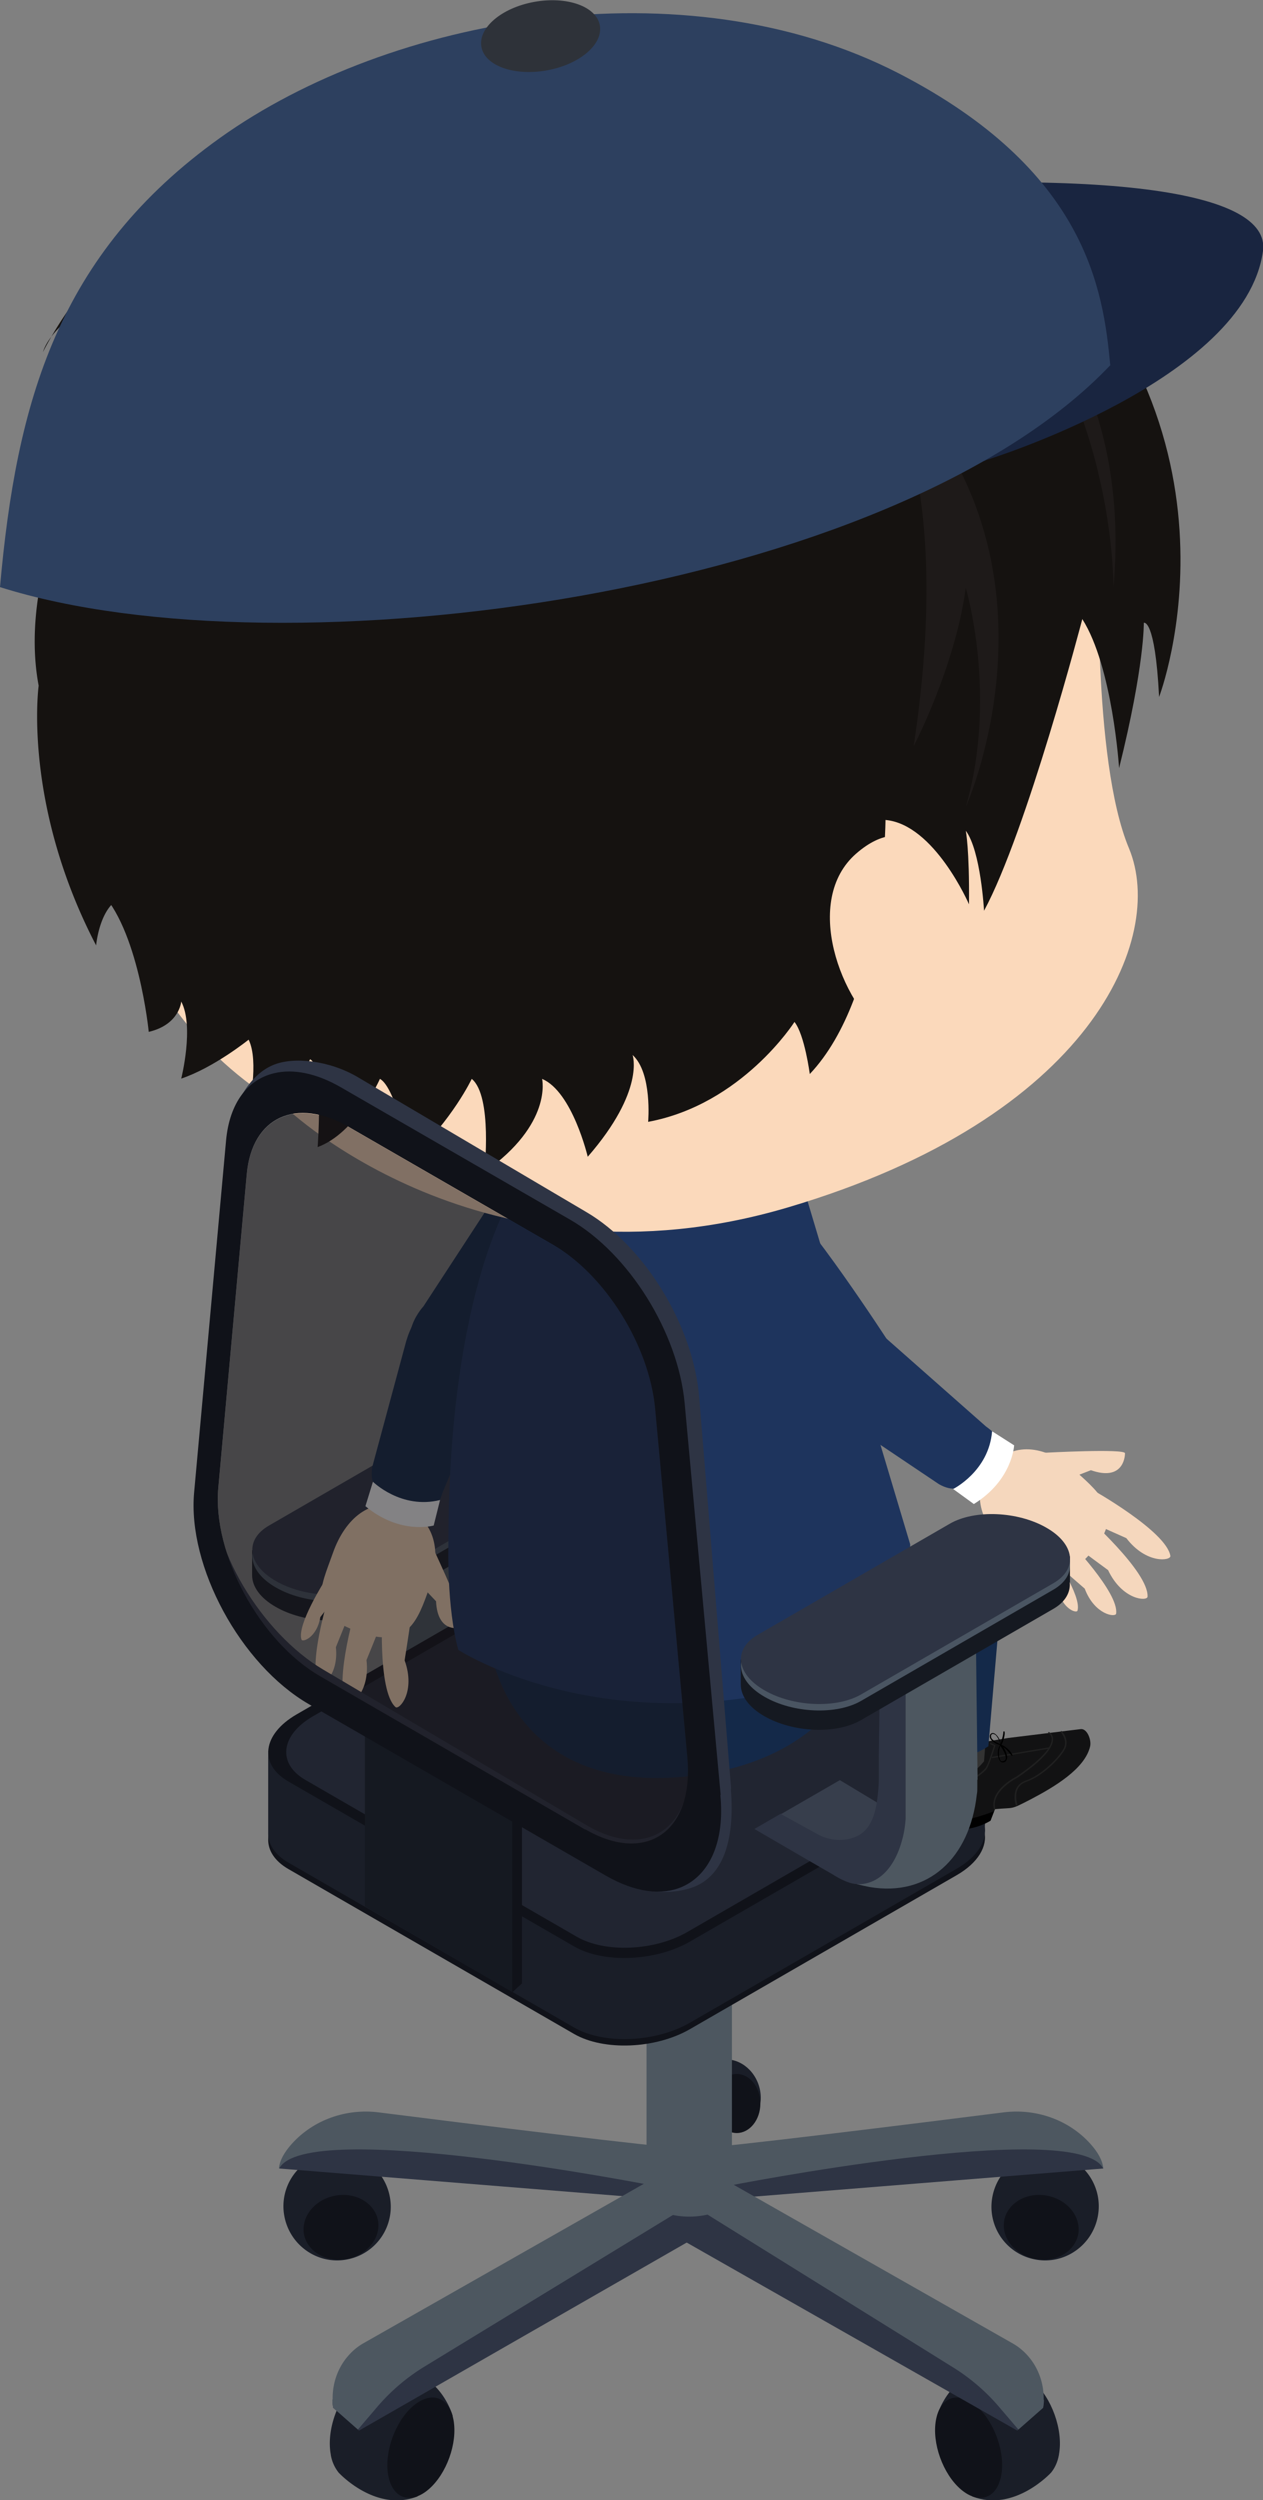
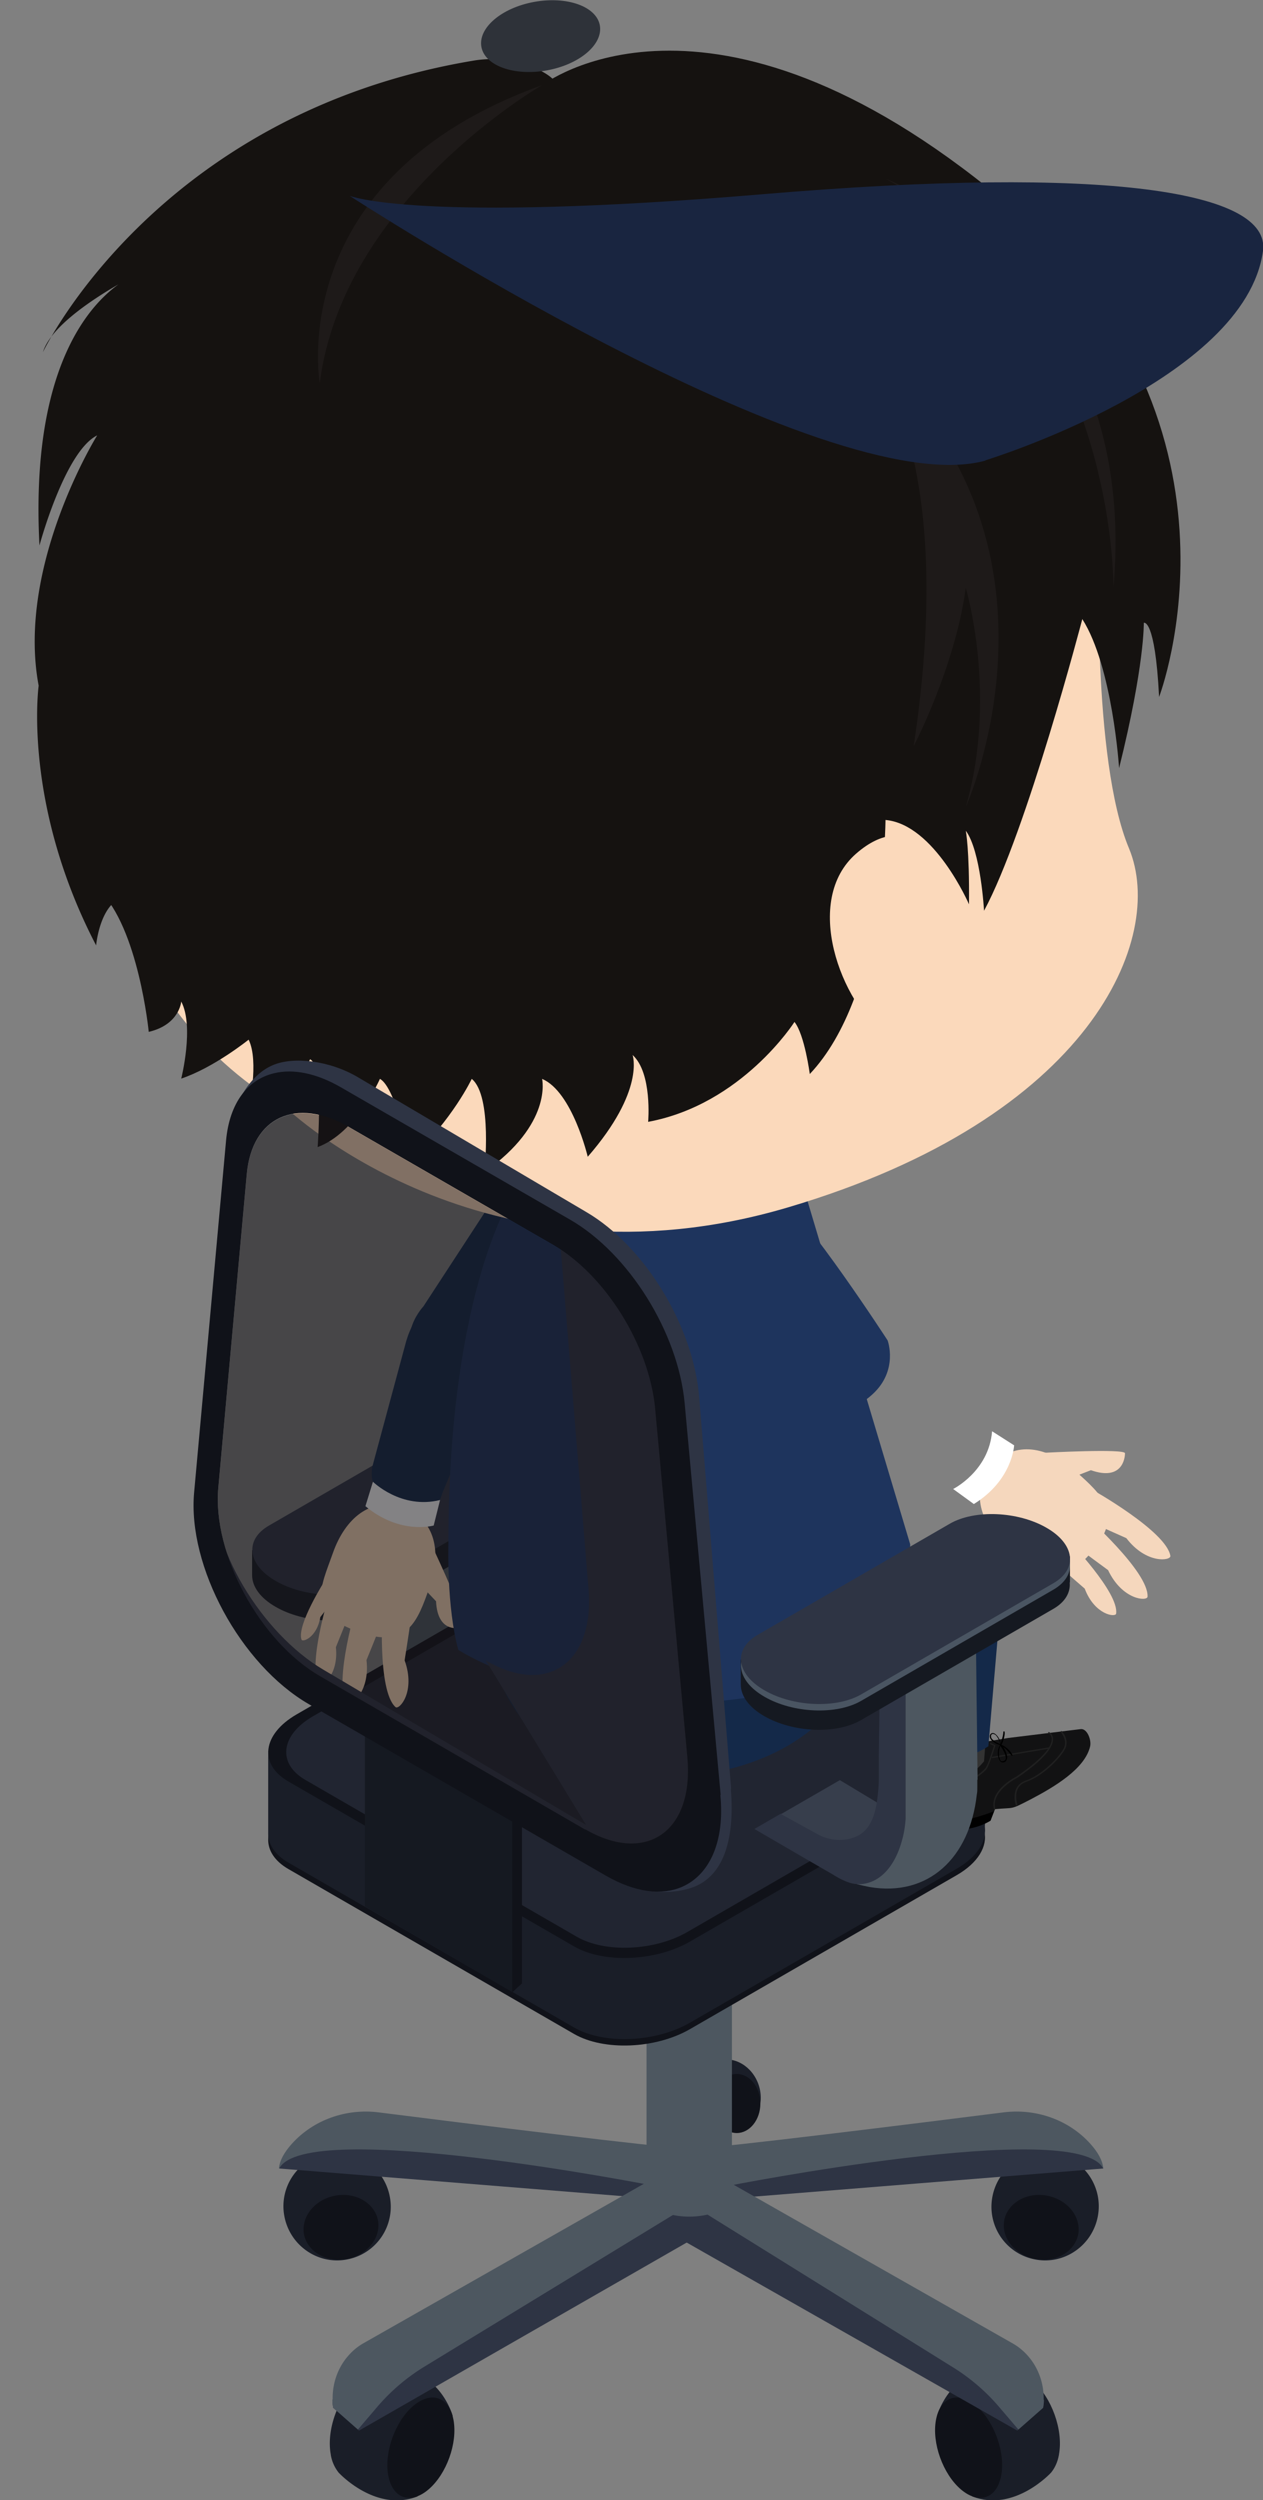
<svg xmlns="http://www.w3.org/2000/svg" id="_レイヤー_2" data-name="レイヤー 2" viewBox="0 0 47.04 93.09">
  <rect x="0" y="0" width="47.04" height="93.09" fill="#808080" stroke="none" />
  <defs>
    <style>.cls-1{fill:#1e345d}.cls-2{fill:#1e1a19}.cls-3{fill:#101219}.cls-4{fill:#f5d7bd}.cls-6{fill:#2e3444}.cls-7{fill:#142949}.cls-11{fill:#4d5760}.cls-12{fill:#fff}.cls-14{fill:#1a1e28}.cls-15{fill:#fbd9bb}.cls-16{fill:#f9d8b9}.cls-17{fill:#151210}.cls-18{fill:#4a5562}.cls-19{fill:#626262}.cls-20{fill:#151921}.cls-21{fill:#202020}</style>
  </defs>
  <g id="_レイヤー_6" data-name="レイヤー 6">
    <path class="cls-14" d="M39.44 91.39c.17-.91-.27-2.13-.98-2.74-.15-.13-.3-.21-.44-.27h-.03l-.11-.03c-2.37-.65-2.98 1.6-2.98 1.6l1.31 3c1.57.61 2.94-.89 2.94-.89.13-.16.24-.38.29-.66z" />
    <path class="cls-3" d="M37.29 92.17c-.16.86-.83 1.09-1.5.52-.67-.57-1.09-1.73-.93-2.59.16-.86.83-1.09 1.5-.52.67.57 1.09 1.73.93 2.59z" />
    <path class="cls-14" d="M28.26 77.64c.23.7-.09 1.43-.71 1.63-.62.2-1.3-.21-1.53-.91-.23-.7.09-1.43.71-1.63.62-.2 1.3.21 1.53.91z" />
    <path class="cls-3" d="M28.32 78.32c0 .61-.4 1.1-.88 1.1s-.88-.49-.88-1.1c0-.61.4-1.1.88-1.1s.88.49.88 1.1z" />
    <path class="cls-14" d="M40.89 82.51c-.2 1.09-1.24 1.82-2.32 1.62a1.995 1.995 0 0 1-1.61-2.33c.2-1.09 1.24-1.82 2.32-1.62 1.09.19 1.81 1.24 1.61 2.33z" />
    <path class="cls-3" d="M40.16 83.18c-.12.65-.83 1.07-1.59.93-.76-.14-1.28-.78-1.17-1.43.12-.65.83-1.07 1.59-.93.76.14 1.28.78 1.17 1.43z" />
    <path class="cls-11" d="M26.27 79.95c.3.05 7.87-.89 11.11-1.3 1.2-.15 2.42.27 3.23 1.17.27.3.46.62.48.92l-5.57-.2-6.84.91-3.68.39 1.27-1.89z" />
    <path class="cls-6" d="M27.05 81.4s13.05-2.58 14.04-.66l-14.91 1.2.87-.54z" />
    <path class="cls-14" d="M10.59 82.51c.2 1.09 1.24 1.82 2.32 1.62a1.995 1.995 0 0 0 1.61-2.33c-.2-1.09-1.24-1.82-2.32-1.62a1.995 1.995 0 0 0-1.61 2.33z" />
    <path class="cls-3" d="M11.32 83.18c.12.65.83 1.07 1.59.93.76-.14 1.28-.78 1.17-1.43-.12-.65-.83-1.07-1.59-.93-.76.14-1.28.78-1.17 1.43z" />
    <path class="cls-11" d="M25.21 79.95c-.3.05-7.87-.89-11.11-1.3-1.2-.15-2.42.27-3.23 1.17-.27.3-.46.62-.48.92l5.57-.2 6.84.91 3.68.39-1.27-1.89z" />
    <path class="cls-6" d="M24.44 81.4s-13.05-2.58-14.04-.66l14.91 1.2-.87-.54z" />
    <g>
      <path class="cls-19" d="m25.62 80.32-.94.84c-.07.06-.08.16-.03.23l1.32 1.87 1.41-1.18-1.76-1.76z" />
      <path class="cls-6" d="M38.88 89.35c0 .1-.01.2-.03.3l-.92.81-.04.04-13.33-7.58v-1.61l1.06.6 10.37 5.89.92-.31 1.97 1.86z" />
      <path class="cls-11" d="M38.88 89.35c0 .1-.01.2-.03.3l-.92.81-.7-.82a7.35 7.35 0 0 0-1.74-1.5l-10.42-6.48.54-1.29 12.12 6.89c.07.04.13.08.2.13.63.47.96 1.21.94 1.97z" />
    </g>
    <g>
      <path class="cls-14" d="M12.32 91.39c-.17-.91.27-2.13.98-2.74.15-.13.3-.21.44-.27h.03l.11-.03c2.37-.65 2.98 1.6 2.98 1.6l-1.31 3c-1.57.61-2.94-.89-2.94-.89a1.44 1.44 0 0 1-.29-.66z" />
      <path class="cls-3" d="M14.46 92.17c.16.86.83 1.09 1.5.52.67-.57 1.09-1.73.93-2.59-.16-.86-.83-1.09-1.5-.52-.67.57-1.09 1.73-.93 2.59z" />
    </g>
    <g>
      <path class="cls-6" d="M12.38 89.35c0 .1.01.2.03.3l.92.81.04.04 12.62-7.24-.34-1.35-10.37 5.89-.92-.31-1.97 1.86z" />
      <path class="cls-11" d="M12.38 89.35c0 .1.01.2.03.3l.92.81.7-.82a7.35 7.35 0 0 1 1.74-1.5l10.72-6.54-.84-1.24-12.12 6.89c-.07.04-.13.08-.2.13-.63.47-.96 1.21-.94 1.97z" />
    </g>
    <path class="cls-11" d="M27.26 82.09c-.98.59-2.2.59-3.18 0v-9.36h3.18v9.36z" />
    <path d="M26.8 73.42c-.62.36-1.62.35-2.25 0-.62-.36-.63-.94 0-1.3.62-.36 1.62-.35 2.25 0 .62.36.63.94 0 1.3z" style="fill:#6d7588" />
    <path class="cls-11" d="M26.48 72.92c-.49.29-1.11.29-1.6 0v-4.11h1.6v4.11z" />
    <g>
      <path class="cls-19" d="m15.75 63.97 1.51.28 2.56.48 2.52-1.15-.57-.33-2.2-1.27-1.38.83-.15.09-.96.58-1.33.5z" />
      <path class="cls-11" d="M14.45 61.96v.28c0 .1 0 .19.02.28.26 2.36 1.81 3.81 3.99 3.44.15-.03.3-.06.44-.1.32-.09.63-.22.93-.4l2.87-1.67-.38-.22-.57-.33-1.54.87c-.35.2-.76.28-1.15.2-.54-.12-.9-.46-1.03-1.42-.03-.19-.04-.4-.05-.63v-1.2l-.08-5.36-.79-.29-.1-.04-2.48-1.19-.05 4.47-.04 3.32z" />
      <path class="cls-6" d="M17.12 55.4V63.43c.02.26.06.54.14.81.2.73.63 1.44 1.36 1.59.1.02.19.03.29.02.14 0 .28-.04.41-.09.18-.07.34-.16.5-.26.97-.56 1.95-1.13 2.93-1.7l-.03-.02-.38-.22-.57-.33-1.33.74c-.36.21-.79.29-1.2.2-.54-.12-.91-.46-1.05-1.39-.03-.21-.06-.46-.07-.74v-.92l-.08-5.88-.92-.35s.02.29 0 .49z" />
    </g>
    <path class="cls-3" d="m36.69 65.43-3.11.54-8.28-4.78c-1.11-.64-3.04-.56-4.32.18l-7.76 4.48-3.23-.42v3.03c-.02.42.23.83.75 1.13l10.64 6.14c1.11.64 3.04.56 4.32-.18l9.93-5.73c.8-.46 1.16-1.08 1.03-1.63h.02v-2.77z" />
    <path class="cls-14" d="m36.69 65.19-3.11.54-8.28-4.78c-1.11-.64-3.04-.56-4.32.18l-7.76 4.48-3.23-.42v3.03c-.02.42.23.83.75 1.13l10.64 6.14c1.11.64 3.04.56 4.32-.18l9.93-5.73c.8-.46 1.16-1.08 1.03-1.63h.02v-2.77z" />
    <path class="cls-3" d="m21.38 72.47-10.64-6.14c-1.11-.64-.97-1.76.31-2.5l9.93-5.73c1.28-.74 3.22-.82 4.32-.18l10.64 6.14c1.11.64.97 1.76-.31 2.5l-9.93 5.73c-1.28.74-3.22.82-4.32.18z" />
    <path d="m21.48 72.11-10.11-5.84c-1.05-.61-.92-1.67.29-2.37l9.43-5.45c1.22-.7 3.06-.78 4.11-.17l10.11 5.84c1.05.61.92 1.67-.29 2.37l-9.43 5.45c-1.22.7-3.06.78-4.11.17z" style="fill:#212531" />
    <g>
      <path class="cls-20" d="M21.65 54.86v-.98h-.7c-.06-.02-.11-.06-.18-.1-1.06-.61-2.67-.68-3.59-.15l-6.71 3.87-1.08.22v.93c0 .42.3.85.88 1.18 1.06.61 2.67.68 3.59.15l7.16-4.14c.46-.26.66-.63.62-1z" />
-       <path class="cls-18" d="m13.87 59.26 7.16-4.14c.92-.53.81-1.46-.26-2.07-1.06-.61-2.67-.68-3.59-.15l-7.16 4.14c-.92.53-.81 1.46.26 2.07 1.06.61 2.67.68 3.59.15z" />
      <path class="cls-6" d="m13.87 59.02 7.16-4.14c.92-.53.81-1.46-.26-2.07-1.06-.61-2.67-.68-3.59-.15l-7.16 4.14c-.92.53-.81 1.46.26 2.07 1.06.61 2.67.68 3.59.15z" />
    </g>
    <g>
      <path d="m35.8 64.99-1.27.89c-.03 1.13-.06 1.69.37 2.01.52.38 1.43.13 1.99-.1l.17-.43c.75-.07.54.04 1.3-.35.92-.48 2.04-1.15 2.24-1.98.06-.24-.11-.68-.35-.65l-2.7.33-1.74.29z" style="fill:#121213;fill-rule:evenodd" />
      <path d="m34.54 64.86.1 1.06s.89 1 2.01-.34l.06-.79" style="fill:#333" />
      <path class="cls-21" d="M37.88 67.21c.01 0 .02-.02.01-.03 0-.03-.22-.65.34-.84.6-.21 1.2-.82 1.41-1.17.23-.36-.08-.71-.09-.71 0-.01-.02-.01-.04 0 0 0-.01.03 0 .04.01.01.29.32.08.65-.21.34-.8.94-1.39 1.15-.6.21-.37.9-.37.91 0 .01.01.02.02.02z" />
      <path class="cls-21" d="M37.05 67.38c.01 0 .02-.02.02-.03-.17-.66.8-1.15.81-1.15 1.15-.78 1.36-1.23 1.34-1.47-.01-.18-.15-.24-.15-.24-.01 0-.03 0-.03.01s0 .03.01.03c0 0 .11.06.12.2.02.23-.2.66-1.32 1.42-.04.02-1.01.51-.83 1.21 0 .01.01.02.02.02zM35.36 66.53h.11c.62-.05 1.2-.55 1.28-.67.11-.17.31-.83.32-.86v-.02l-.17-.08c-.01 0-.03 0-.03.01s0 .03.01.03l.14.06c-.04.11-.21.68-.31.82-.08.12-.64.6-1.25.65h-.1c-.31 0-.57-.12-.79-.36 0-.01-.02-.01-.03 0-.01 0-.01.02 0 .03.23.25.51.38.83.38z" />
      <path class="cls-21" d="m36.96 65.46 2.11-.35s.02-.02.02-.03c0-.01-.01-.02-.02-.02l-2.11.35s-.02.01-.02.03c0 .01.01.02.02.02z" />
      <path d="M34.66 67.54s.39.66 2.36-.1l-.13.35s-.75.51-1.81.27l-.41-.52zM37.37 64.48c0 .13-.08.38-.1.44a.557.557 0 0 0-.14-.3c-.05-.06-.14-.13-.22-.07-.07.06-.05.16 0 .22.07.1.21.17.33.2v.01a.59.59 0 0 0-.06.43c.02.09.07.23.19.21.11-.01.15-.13.14-.23a.908.908 0 0 0-.15-.35c.04.03.08.06.12.1.07.07.13.15.2.23.01.01.04 0 .03-.02-.07-.16-.24-.31-.41-.39.06-.09.15-.4.11-.49 0-.01-.03-.01-.03 0zm.02.73s.04.09.05.13c.01.04.02.08.02.12 0 .06-.03.09-.09.11-.07.02-.11 0-.13-.07l-.03-.09c0-.05-.01-.09-.01-.14 0-.09.03-.18.05-.27.05.06.1.13.13.21zm-.35-.38s-.07-.06-.1-.09a.169.169 0 0 1-.03-.1c0-.06.04-.08.07-.08.03 0 .09.02.12.06.1.12.15.26.16.32-.07-.03-.15-.06-.21-.1z" />
    </g>
    <path class="cls-7" d="m36.81 65.03.37-4.31c.02-1.11-.34-1.71-1.45-1.72-1.11-.02-1.65.5-1.67 1.61l.33 4.41s1.02.92 2.42 0z" />
    <path class="cls-7" d="m31.52 64.03 4.77-2.8s.61-.86.11-1.74-.6-1.24-1.89-1.05l-5.66 1.45s-1.57.95-.11 2.89 2.78 1.26 2.78 1.26z" />
    <g>
      <path class="cls-7" d="M21.69 43.23s1.15.47.58 2.02-3.95 5.82-3.95 5.82-.92.75-2.07.12c-1.9-1.04-.48-2.55-.48-2.55l3.16-4.84s1.2-1.62 2.76-.55z" />
      <path class="cls-16" d="M12.4 57.82c-.45 1.28-1.02 2.24.98 2.95 1.8.64 2.17-.4 2.62-1.68.45-1.28.23-2.52-.98-2.95s-2.17.4-2.62 1.68z" />
      <path class="cls-16" d="M15.54 58.86c.02.05.7.76.7.76.06 1.23.9 1.01 1.06.94s-1.1-2.77-1.1-2.77M14.25 59.77s-.21 3.17.48 3.79c.14.12.76-.57.34-1.74 0 0 .2-1.27.2-1.32M13.32 59.62s-.93 3.04-.4 3.8c.1.15.87-.38.73-1.61 0 0 .49-1.19.49-1.24M12.23 59.48s-.79 2.57-.34 3.22c.09.13.73-.33.62-1.37 0 0 .41-1.01.42-1.05" />
      <path class="cls-16" d="M12.1 58.85s-1.06 1.66-.87 2.2c.04.11.58-.09.7-.84 0 0 .49-.63.5-.66" />
      <g>
        <path class="cls-7" d="M15.06 55.86c.74.22 1.1.78 1.42-.28l1.96-4.72c.32-1.06-.09-1.74-1.26-2.09-1.17-.35-1.73.1-2.05 1.16l-1.26 4.67c-.22 1.15.94 1.18 1.19 1.26z" />
        <path class="cls-12" d="M16.15 56.8s-1.24.36-2.54-.72l.28-.91s1.05 1.04 2.5.68l-.24.96z" />
      </g>
    </g>
    <g>
      <path class="cls-7" d="M32.77 59.13s.1 6.13-6.99 6.99c-7.07.85-7.6-5.15-7.6-5.15" />
      <path class="cls-1" d="M16.7 57.5c0-9.61 2.48-13.16 2.48-13.16l7.1-.09 2.81-.93.84.91L33.9 57.5s.11 3.41-3.81 5.24c-7.81 2.08-13.02-1.31-13.02-1.31-.44-1.59-.37-3.93-.37-3.93z" />
    </g>
    <g>
      <path class="cls-4" d="M37.52 57.63c1.02.9 1.7 1.79 3.1.2 1.27-1.43.44-2.16-.57-3.06s-2.26-1.16-3.1-.2-.44 2.16.57 3.06z" />
      <path class="cls-4" d="M38.92 54.09s2.98-.16 2.98.02-.1 1.04-1.27.63c0 0-.91.36-.97.36M40.67 55.46s2.77 1.55 2.92 2.47c.03.18-.89.32-1.64-.66 0 0-1.17-.52-1.22-.55" />
      <path class="cls-4" d="M40.41 56.42s2.38 2.1 2.33 3.03c-.01.18-.94.13-1.47-.99 0 0-1.04-.76-1.07-.8M39.81 57.37s1.87 1.93 1.76 2.71c-.02.15-.8.05-1.17-.93 0 0-.82-.71-.85-.75" />
-       <path class="cls-4" d="M39.18 57.8s1.12 1.62.95 2.17c-.03.11-.58-.06-.73-.82 0 0-.51-.61-.53-.64" />
      <path class="cls-1" d="M26.72 44.2s.82-.94 2.1.1c1.28 1.04 4.24 5.61 4.24 5.61s.41 1.11-.56 2c-1.6 1.46-2.57-.37-2.57-.37l-3.57-4.55s-1.15-1.66.37-2.79z" />
      <g>
-         <path class="cls-1" d="M36.53 54.55c.45-.63 1.1-.79.19-1.44l-3.83-3.38c-.9-.64-1.67-.48-2.38.52-.71.99-.47 1.67.44 2.31l4.02 2.7c1.02.58 1.42-.51 1.57-.72z" />
        <path class="cls-12" d="M37.77 53.82s-.06 1.29-1.5 2.18l-.77-.56s1.33-.66 1.45-2.15l.83.53z" />
      </g>
    </g>
    <g>
      <path class="cls-15" d="m4.62 33.48-.24-.78c-2.01-6.08-.82-12.16-.82-12.16.01-8.58 11.67-17.69 25.08-14.79 13.41 2.9 12.3 14.65 12.3 14.65s-.28 7.88 1.11 11.19c1.38 3.32-1.38 10.02-12.72 13.37-11.33 3.35-18.66-3.7-18.66-3.7s-4.82-2.48-6.05-7.79z" />
      <path class="cls-17" d="M20.77 3.52c.14-.41-.28-.73-.79-.96a4.06 4.06 0 0 0-2.36-.3C5.81 4.24 1.6 13.11 1.6 13.11c.42-1.39 3.62-2.96 3.62-2.96S1 11.37 1.47 20.31c0 0 .94-3.5 2.15-4.1 0 0-3.02 4.85-2.18 9.32 0 0-.61 4.39 2.14 9.67 0 0 .24-2.75 2.18-1.52" />
      <path class="cls-2" d="M12.79 15.04s8.54-2.49 12.36 3.96c0 0-1.69-10.58-10.74-7.29" />
      <path class="cls-17" d="M12.79 15.04C13.34 8.1 20.2 3.17 20.2 3.17s6.18-4.83 17.12 4.25c9.83 8.16 5.85 18.53 5.85 18.53-.15-2.96-.57-2.76-.57-2.76s.04 1.55-.92 5.41c0 0-.24-3.77-1.37-5.55 0 0-2.07 7.92-3.66 10.86 0 0-.12-2.23-.68-2.98 0 0 .14.68.12 2.74 0 0-1.29-2.98-3.11-3.14 0 0-.02 6.5-2.82 9.46 0 0-.19-1.46-.57-1.94 0 0-1.95 3.07-5.45 3.72 0 0 .16-1.82-.58-2.49 0 0 .48 1.32-1.67 3.79 0 0-.57-2.42-1.7-2.9 0 0 .4 1.68-2.15 3.47 0 0 .31-2.83-.47-3.47 0 0-.71 1.51-2.28 2.98 0 0-.54-2.66-1.14-2.98 0 0-.88 2.01-2.32 2.54 0 0 .23-3.02-.28-3.27 0 0-.75 1.59-2.29 1.85 0 0 .4-1.77 0-2.58 0 0-1.29 1.04-2.51 1.45 0 0 .49-1.94 0-2.87 0 0-.06.86-1.21 1.13 0 0-.38-3.88-1.86-5.29" />
      <path class="cls-2" d="M20.19 3.17s-7.41 4.25-8.28 11.09c0 0-1.37-7.62 8.28-11.09zM32.33 13.2s3.4 3.36 1.7 14.58c0 0 1.54-2.94 1.94-5.89 0 0 1.2 4 0 8.16 0 0 4.45-9.89-3.64-16.85zM32.98 6.65s9.52 3.7 8.49 15.24c0 0 .15-10.52-8.49-15.24z" />
      <path class="cls-15" d="M36.85 37.65c.49 1.5-2.05 2.29-3.8.98-1.76-1.31-3.16-5.11-1.16-6.85 2-1.74 3.1.47 3.1.47" />
      <g>
        <path d="M36.7 17.14s9.69-2.97 10.34-7.8c.29-2.2-5.71-3.2-18.62-2.11s-15.4.06-15.4.06 17.69 11.5 23.68 9.86z" style="fill:#192540" />
-         <path d="M41.36 13.59C33.27 22.12 10.63 25.22 0 21.86.61 14.97 2.15 9.45 8.2 5.13c6.33-4.52 17.28-6.51 25.27-2.4 6.98 3.6 7.62 8.05 7.88 10.86z" style="fill:#2d405f" />
        <path d="M22.34.94c.13.71-.75 1.46-1.97 1.68-1.22.22-2.31-.17-2.44-.87-.13-.71.75-1.46 1.97-1.68s2.31.17 2.44.87z" style="fill:#2e3239" />
      </g>
    </g>
    <g>
      <path class="cls-3" d="m19.44 67.22-5.49-2.89v6.34l4.94 2.86.19.65.36-.33v-6.63z" />
-       <path class="cls-6" d="m27.23 66.59-1.19-14.58c-.22-2.64-2.02-5.6-4.2-6.88l-8.49-5.01c-1.07-.64-2.43-.79-3.19-.46-.79.33-1.47 1.33-1.59 2.55l-.84 12.94c-.28 2.75 1.67 6.43 4.19 7.92l11.07 6.85c.93.55 1.84.65 2.73.38 1.19-.38 1.66-1.73 1.5-3.69zm-5.4 1.36-9.8-5.79c-2.25-1.33-4.31-4.6-4.06-7.06l1.18-11.91c.22-2.13 2.2-2.63 4.15-1.47l7.56 4.47c1.94 1.14 3.55 3.79 3.74 6.13l1.06 12.99c.22 2.75-1.56 3.98-3.83 2.64z" />
+       <path class="cls-6" d="m27.23 66.59-1.19-14.58c-.22-2.64-2.02-5.6-4.2-6.88l-8.49-5.01c-1.07-.64-2.43-.79-3.19-.46-.79.33-1.47 1.33-1.59 2.55l-.84 12.94c-.28 2.75 1.67 6.43 4.19 7.92l11.07 6.85c.93.55 1.84.65 2.73.38 1.19-.38 1.66-1.73 1.5-3.69zm-5.4 1.36-9.8-5.79c-2.25-1.33-4.31-4.6-4.06-7.06l1.18-11.91c.22-2.13 2.2-2.63 4.15-1.47l7.56 4.47l1.06 12.99c.22 2.75-1.56 3.98-3.83 2.64z" />
      <path class="cls-20" d="M13.59 63.78v7.2l5.49 3.19v-7.59l-5.49-2.8z" />
      <path class="cls-3" d="M26.84 66.82 25.5 52.25c-.24-2.63-2.08-5.58-4.27-6.84l-8.54-4.93c-.92-.53-1.78-.69-2.48-.52-.98.23-1.66 1.1-1.79 2.5L7.23 55.57c-.25 2.75 1.73 6.41 4.27 7.88l11.07 6.39c1.1.63 2.09.74 2.84.41 1-.44 1.59-1.65 1.42-3.41zm-5.04 1.3-9.86-5.7c-2.26-1.3-4.03-4.56-3.81-7.02l1.06-11.68c.19-2.13 1.84-2.89 3.8-1.76l7.61 4.39c1.95 1.13 3.58 3.75 3.8 6.1l1.2 12.98c.25 2.75-1.52 4-3.8 2.68z" />
      <path d="m21.8 68.12-9.86-5.69c-2.26-1.31-4.03-4.56-3.81-7.02l1.06-11.68c.19-2.13 1.84-2.89 3.81-1.76l7.61 4.39c1.95 1.12 3.58 3.75 3.8 6.1l1.2 12.98c.25 2.75-1.52 4-3.8 2.68z" style="fill:#151318;opacity:.53" />
    </g>
    <g>
      <path d="m35.1 68.27-1.51.28-2.56.48-2.52-1.15.57-.33 2.2-1.27 1.38.83.15.09.96.58 1.33.5z" style="fill:#373e4c" />
      <path class="cls-11" d="M36.4 66.26v.28c0 .1 0 .19-.02.28-.26 2.36-1.81 3.81-3.99 3.44-.15-.03-.3-.06-.44-.1-.32-.09-.63-.22-.93-.4l-2.87-1.67.38-.22.57-.33 1.54.87c.35.2.76.28 1.15.2.54-.12.9-.46 1.03-1.42.03-.19.04-.4.05-.63v-1.2l.08-5.36.79-.29.1-.04 2.48-1.19.05 4.47.04 3.32z" />
      <path class="cls-6" d="M33.73 59.7V67.73c-.02.26-.06.54-.14.81-.2.73-.63 1.44-1.36 1.59-.1.02-.19.03-.29.02-.14 0-.28-.04-.41-.09a2.96 2.96 0 0 1-.5-.26c-.97-.56-1.95-1.13-2.93-1.7l.03-.02.38-.22.57-.33 1.33.74c.36.21.79.29 1.2.2.54-.12.91-.46 1.05-1.39.03-.21.06-.46.07-.74v-.92l.08-5.88.92-.35s-.02.29 0 .49z" />
      <g>
        <path class="cls-20" d="M39.85 58.93v-.98h-.7c-.06-.03-.11-.06-.18-.1-1.06-.61-2.67-.68-3.59-.15l-6.71 3.87-1.08.22v.93c0 .42.3.85.88 1.18 1.06.61 2.67.68 3.59.15l7.16-4.14c.46-.26.66-.63.62-1z" />
        <path class="cls-18" d="m32.07 63.33 7.16-4.14c.92-.53.81-1.46-.26-2.07-1.06-.61-2.67-.68-3.59-.15l-7.16 4.14c-.92.53-.81 1.46.26 2.07 1.06.61 2.67.68 3.59.15z" />
        <path class="cls-6" d="m32.07 63.09 7.16-4.14c.92-.53.81-1.46-.26-2.07-1.06-.61-2.67-.68-3.59-.15l-7.16 4.14c-.92.53-.81 1.46.26 2.07 1.06.61 2.67.68 3.59.15z" />
      </g>
    </g>
  </g>
</svg>